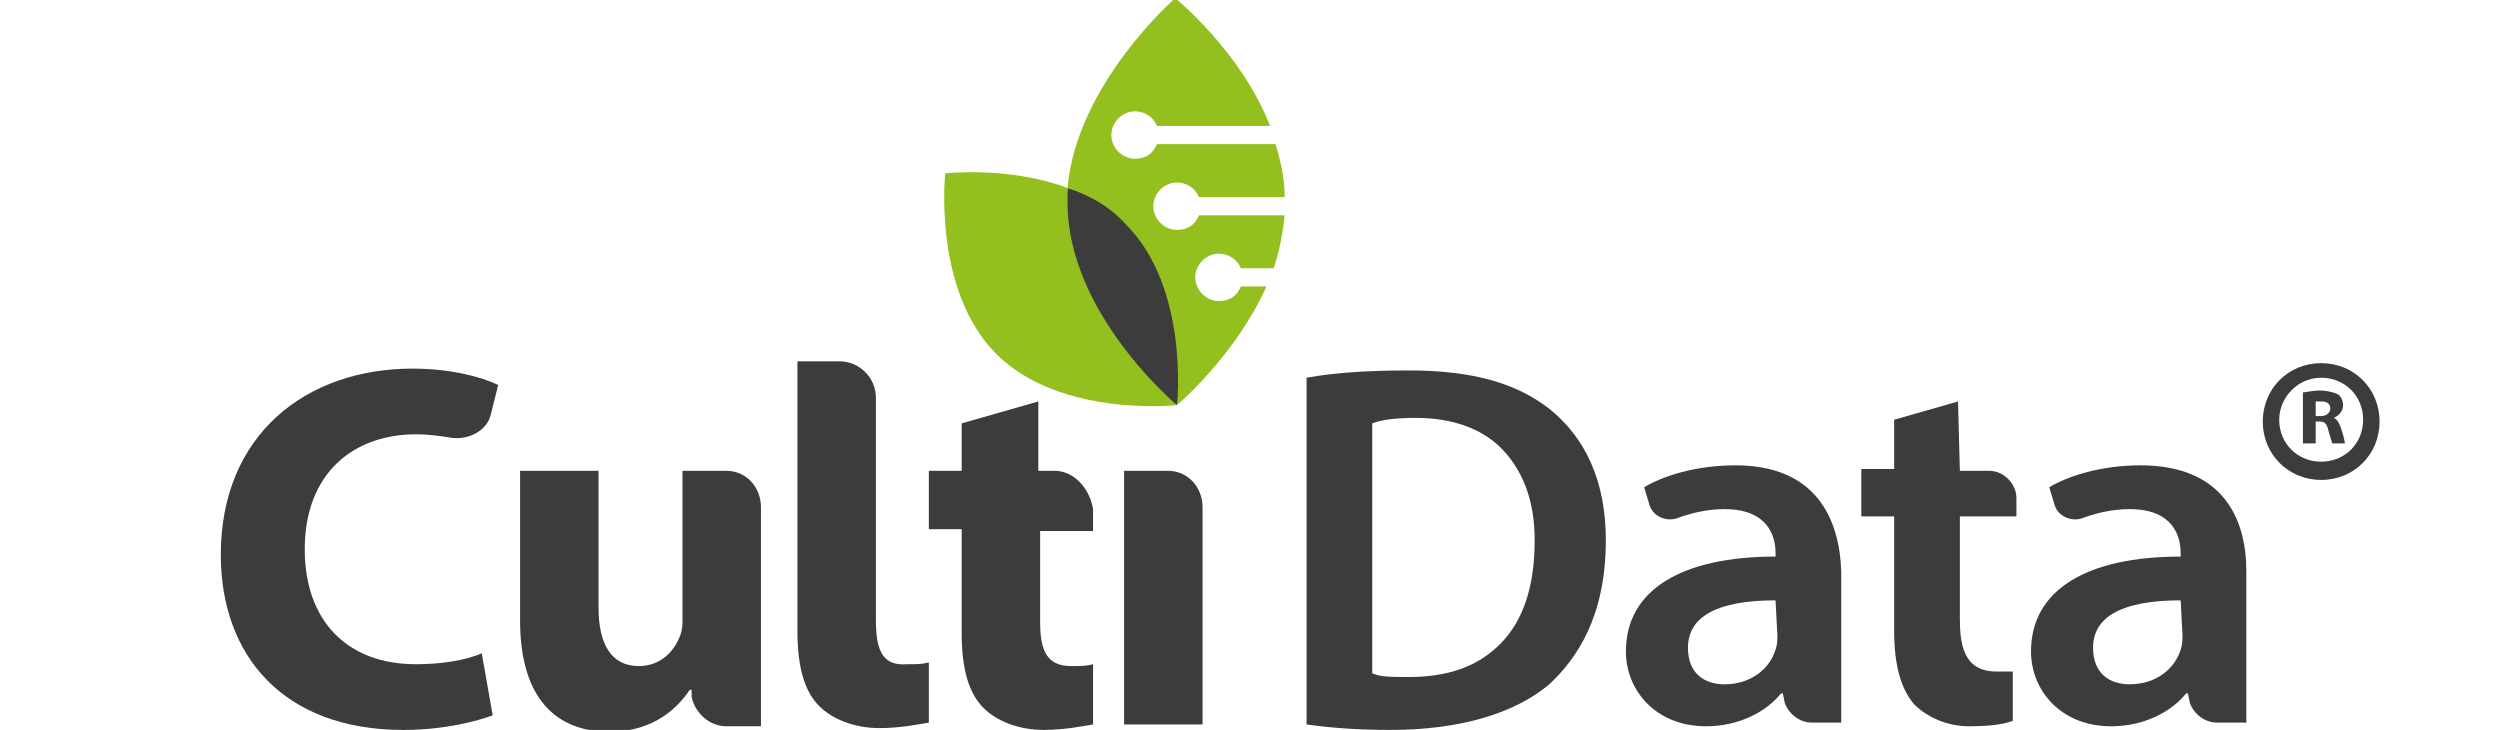
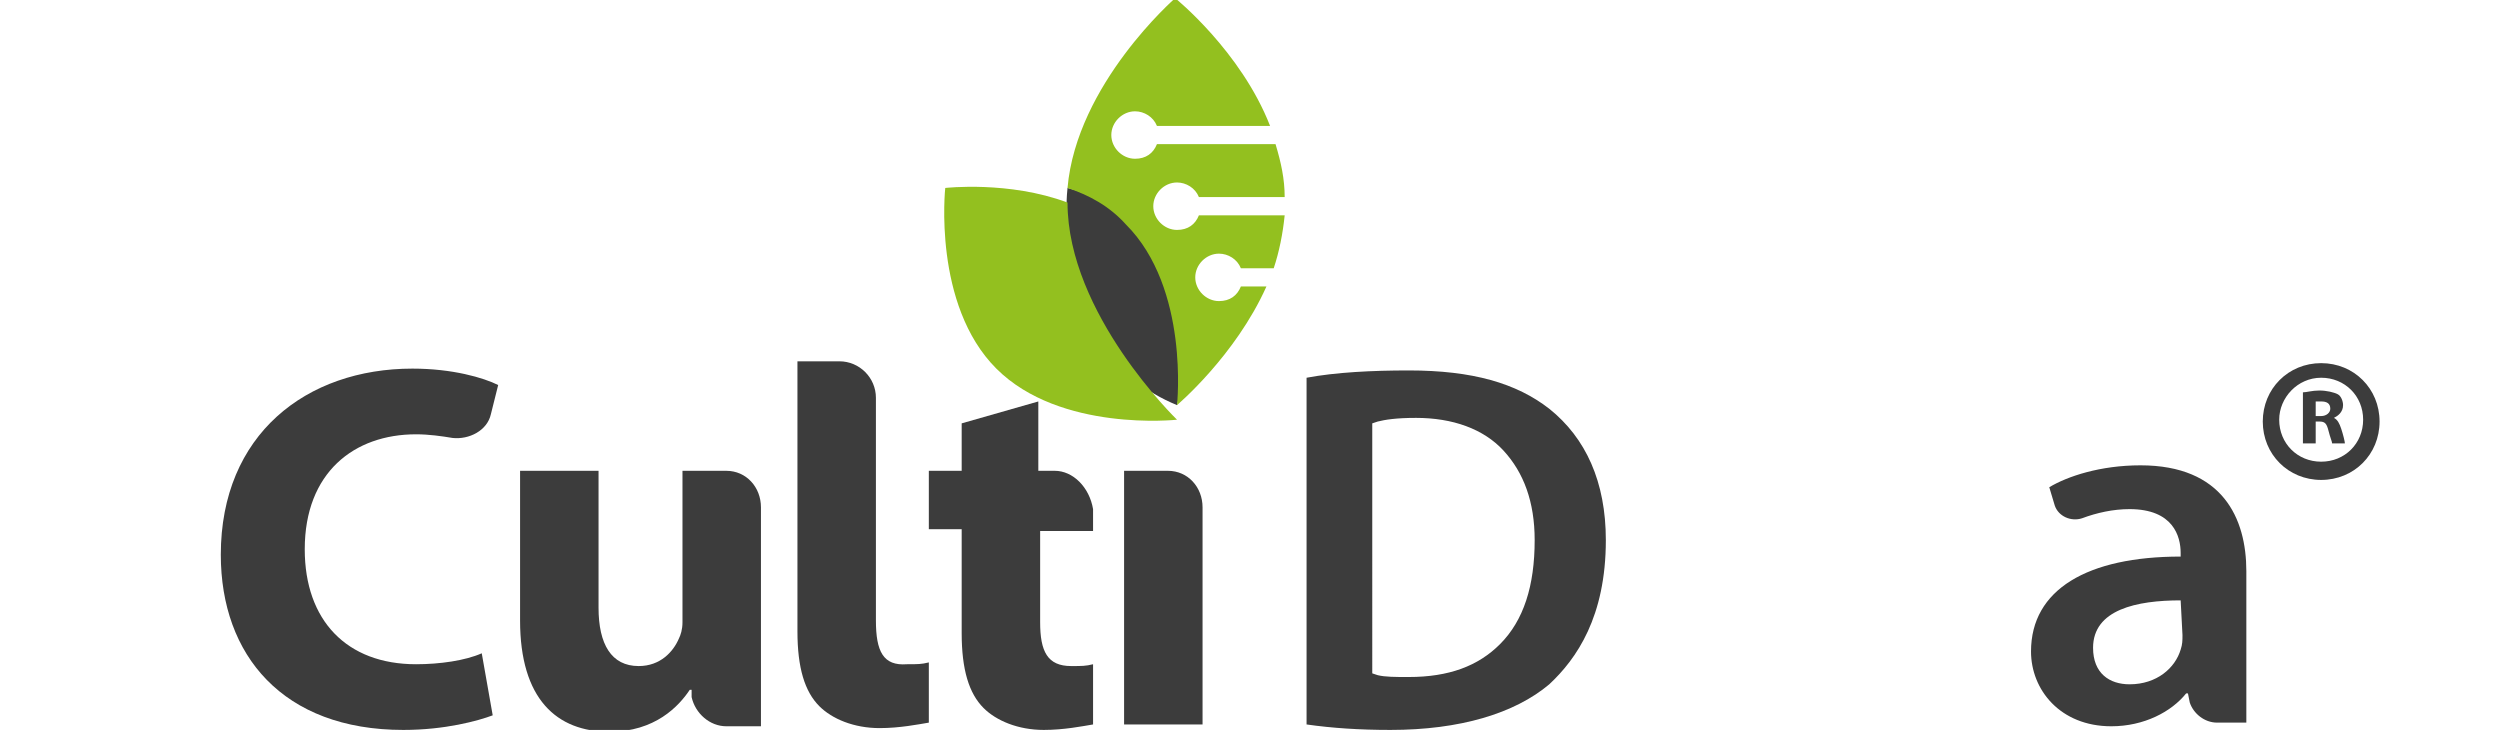
<svg xmlns="http://www.w3.org/2000/svg" version="1.1" id="Layer_1" x="0px" y="0px" viewBox="0 0 137 40" style="enable-background:new 0 0 137 40;" xml:space="preserve">
  <style type="text/css">
	.st0{fill:#3C3C3C;}
	.st1{fill:#93C01F;}
</style>
  <g>
    <path class="st0" d="M58.5,10.3c0,0-1.1,9,6,11.9C64.5,22.2,67.2,12.6,58.5,10.3z" />
    <path class="st0" d="M88,29.6c0-3.2-1.1-5.6-3.1-7.2c-1.8-1.4-4.2-2.1-7.7-2.1c-2,0-4,0.1-5.6,0.4v19c1.4,0.2,2.9,0.3,4.6,0.3   c3.8,0,6.8-0.9,8.7-2.5C86.4,36.1,88,33.8,88,29.6z M82.2,35.3c-1.2,1.2-2.8,1.8-5,1.8h-0.1c-0.6,0-1.2,0-1.6-0.1l-0.3-0.1V23.2   l0.3-0.1c0.4-0.1,1-0.2,2.1-0.2c2,0,3.7,0.6,4.8,1.8c1.1,1.2,1.7,2.8,1.7,4.9C84.1,32.1,83.5,34,82.2,35.3z" />
-     <path class="st0" d="M107.3,22l-3.5,1v2.7H102v2.6h1.8v6.3c0,1.9,0.4,3.2,1.1,4c0.7,0.7,1.8,1.2,3,1.2c1.1,0,1.9-0.1,2.4-0.3v-2.7   c-0.2,0-0.5,0-0.9,0c-1.8,0-2-1.5-2-2.9v-5.6h3.1v-1c0-0.8-0.7-1.5-1.5-1.5h-1.6L107.3,22L107.3,22z" />
    <g>
      <path class="st0" d="M22.8,23.8c0.7,0,1.4,0.1,2,0.2l0,0c0.9,0.1,1.9-0.4,2.1-1.3l0,0l0,0l0.4-1.6c-0.8-0.4-2.5-0.9-4.7-0.9    c-5.8,0-10.5,3.6-10.5,10.2c0,5.5,3.4,9.6,10,9.6c2.3,0,4.1-0.5,4.9-0.8l-0.6-3.4c-0.9,0.4-2.3,0.6-3.6,0.6    c-3.8,0-6.1-2.4-6.1-6.3C16.7,25.9,19.4,23.8,22.8,23.8z" />
      <path class="st0" d="M39.8,25.8h-2.4v8.3c0,0.4-0.1,0.7-0.2,0.9c-0.3,0.7-1,1.5-2.2,1.5c-1.5,0-2.2-1.2-2.2-3.2v-7.5h-4.3V34    c0,4.3,2,6.1,4.9,6.1c2.5,0,3.8-1.4,4.4-2.3h0.1l0,0l0,0v0.4c0.2,0.9,1,1.6,1.9,1.6h1.9v-4.5v-7.5C41.7,26.7,40.9,25.8,39.8,25.8z    " />
      <path class="st0" d="M64,25.8h-2.4v13.9h4.3V27.8C65.9,26.7,65.1,25.8,64,25.8z" />
      <path class="st0" d="M48,34V21.8c0-1.1-0.9-2-2-2h-2.3v14.8c0,2,0.4,3.3,1.2,4.1c0.7,0.7,1.9,1.2,3.3,1.2c1.1,0,2.1-0.2,2.7-0.3    v-3.3c-0.4,0.1-0.6,0.1-1.2,0.1C48.4,36.5,48,35.7,48,34z" />
      <path class="st0" d="M57.8,25.8h-0.9V22l-4.2,1.2v2.6h-1.8V29h1.8v5.7c0,2,0.4,3.3,1.2,4.1c0.7,0.7,1.9,1.2,3.3,1.2    c1.1,0,2.1-0.2,2.7-0.3v-3.3c-0.4,0.1-0.6,0.1-1.2,0.1c-1.3,0-1.7-0.8-1.7-2.4v-5h2.9v-1.2C59.7,26.7,58.8,25.8,57.8,25.8z" />
    </g>
    <g>
-       <path class="st1" d="M58.5,11.1c0-0.3,0-0.6,0-0.8c-3.2-1.2-6.7-0.8-6.7-0.8s-0.7,6.4,2.8,9.9s9.9,2.8,9.9,2.8    S58.5,17.2,58.5,11.1z" />
+       <path class="st1" d="M58.5,11.1c-3.2-1.2-6.7-0.8-6.7-0.8s-0.7,6.4,2.8,9.9s9.9,2.8,9.9,2.8    S58.5,17.2,58.5,11.1z" />
    </g>
    <g>
      <path class="st1" d="M66.8,16.5c-0.7,0-1.3-0.6-1.3-1.3s0.6-1.3,1.3-1.3c0.5,0,1,0.3,1.2,0.8h1.8c0.3-0.9,0.5-1.9,0.6-2.9h-4.7    c-0.2,0.5-0.6,0.8-1.2,0.8c-0.7,0-1.3-0.6-1.3-1.3s0.6-1.3,1.3-1.3c0.5,0,1,0.3,1.2,0.8h4.7c0-1-0.2-1.9-0.5-2.9h-6.5    c-0.2,0.5-0.6,0.8-1.2,0.8c-0.7,0-1.3-0.6-1.3-1.3s0.6-1.3,1.3-1.3c0.5,0,1,0.3,1.2,0.8h6.2c-1.6-4.1-5.2-7-5.2-7    S59,4.6,58.5,10.3c1.2,0.4,2.3,1,3.2,2c3.5,3.5,2.8,9.9,2.8,9.9s3.2-2.7,4.9-6.5H68C67.8,16.2,67.4,16.5,66.8,16.5z" />
    </g>
    <g>
-       <path class="st0" d="M95.1,25.5c-2.2,0-4,0.6-5,1.2l0.3,1c0.2,0.6,0.9,0.9,1.5,0.7c0.8-0.3,1.7-0.5,2.6-0.5c2.4,0,2.8,1.5,2.8,2.4    v0.2c-5.1,0-8.2,1.8-8.2,5.2c0,2.1,1.6,4.1,4.4,4.1c1.8,0,3.3-0.8,4.1-1.8h0.1l0.1,0.5c0.2,0.6,0.8,1.1,1.5,1.1h1.6v-3.3v-5    C100.8,28.4,99.5,25.5,95.1,25.5z M97.4,34.8c0,0.3,0,0.5-0.1,0.8c-0.3,1-1.3,1.9-2.8,1.9c-1.1,0-2-0.6-2-2c0-2.1,2.4-2.6,4.8-2.6    L97.4,34.8L97.4,34.8z" />
-     </g>
+       </g>
    <g>
      <path class="st0" d="M117.3,25.5c-2.2,0-4,0.6-5,1.2l0.3,1c0.2,0.6,0.9,0.9,1.5,0.7c0.8-0.3,1.7-0.5,2.6-0.5    c2.4,0,2.8,1.5,2.8,2.4v0.2c-5.1,0-8.2,1.8-8.2,5.2c0,2.1,1.6,4.1,4.4,4.1c1.8,0,3.3-0.8,4.1-1.8h0.1l0.1,0.5    c0.2,0.6,0.8,1.1,1.5,1.1h1.6v-3.3v-5C123.1,28.4,121.8,25.5,117.3,25.5z M119.6,34.8c0,0.3,0,0.5-0.1,0.8c-0.3,1-1.3,1.9-2.8,1.9    c-1.1,0-2-0.6-2-2c0-2.1,2.4-2.6,4.8-2.6L119.6,34.8L119.6,34.8z" />
    </g>
    <g>
      <path class="st0" d="M127.2,20.7c1.3,0,2.3,1,2.3,2.3s-1,2.3-2.3,2.3s-2.3-1-2.3-2.3C124.9,21.8,125.9,20.7,127.2,20.7     M127.2,19.9c-1.8,0-3.2,1.4-3.2,3.2c0,1.8,1.4,3.2,3.2,3.2c1.8,0,3.2-1.4,3.2-3.2S129,19.9,127.2,19.9L127.2,19.9z" />
      <g>
        <path class="st0" d="M126.2,21.5c0.2,0,0.5-0.1,0.9-0.1s0.8,0.1,1,0.2c0.2,0.1,0.3,0.4,0.3,0.6c0,0.4-0.3,0.6-0.5,0.7l0,0     c0.2,0.1,0.3,0.3,0.4,0.6c0.1,0.3,0.2,0.7,0.2,0.8h-0.7c0-0.1-0.1-0.3-0.2-0.7c-0.1-0.4-0.2-0.5-0.5-0.5h-0.2v1.2h-0.7     L126.2,21.5L126.2,21.5z M126.9,22.8h0.3c0.3,0,0.5-0.2,0.5-0.4c0-0.3-0.2-0.4-0.5-0.4c-0.2,0-0.3,0-0.3,0V22.8z" />
      </g>
    </g>
  </g>
</svg>